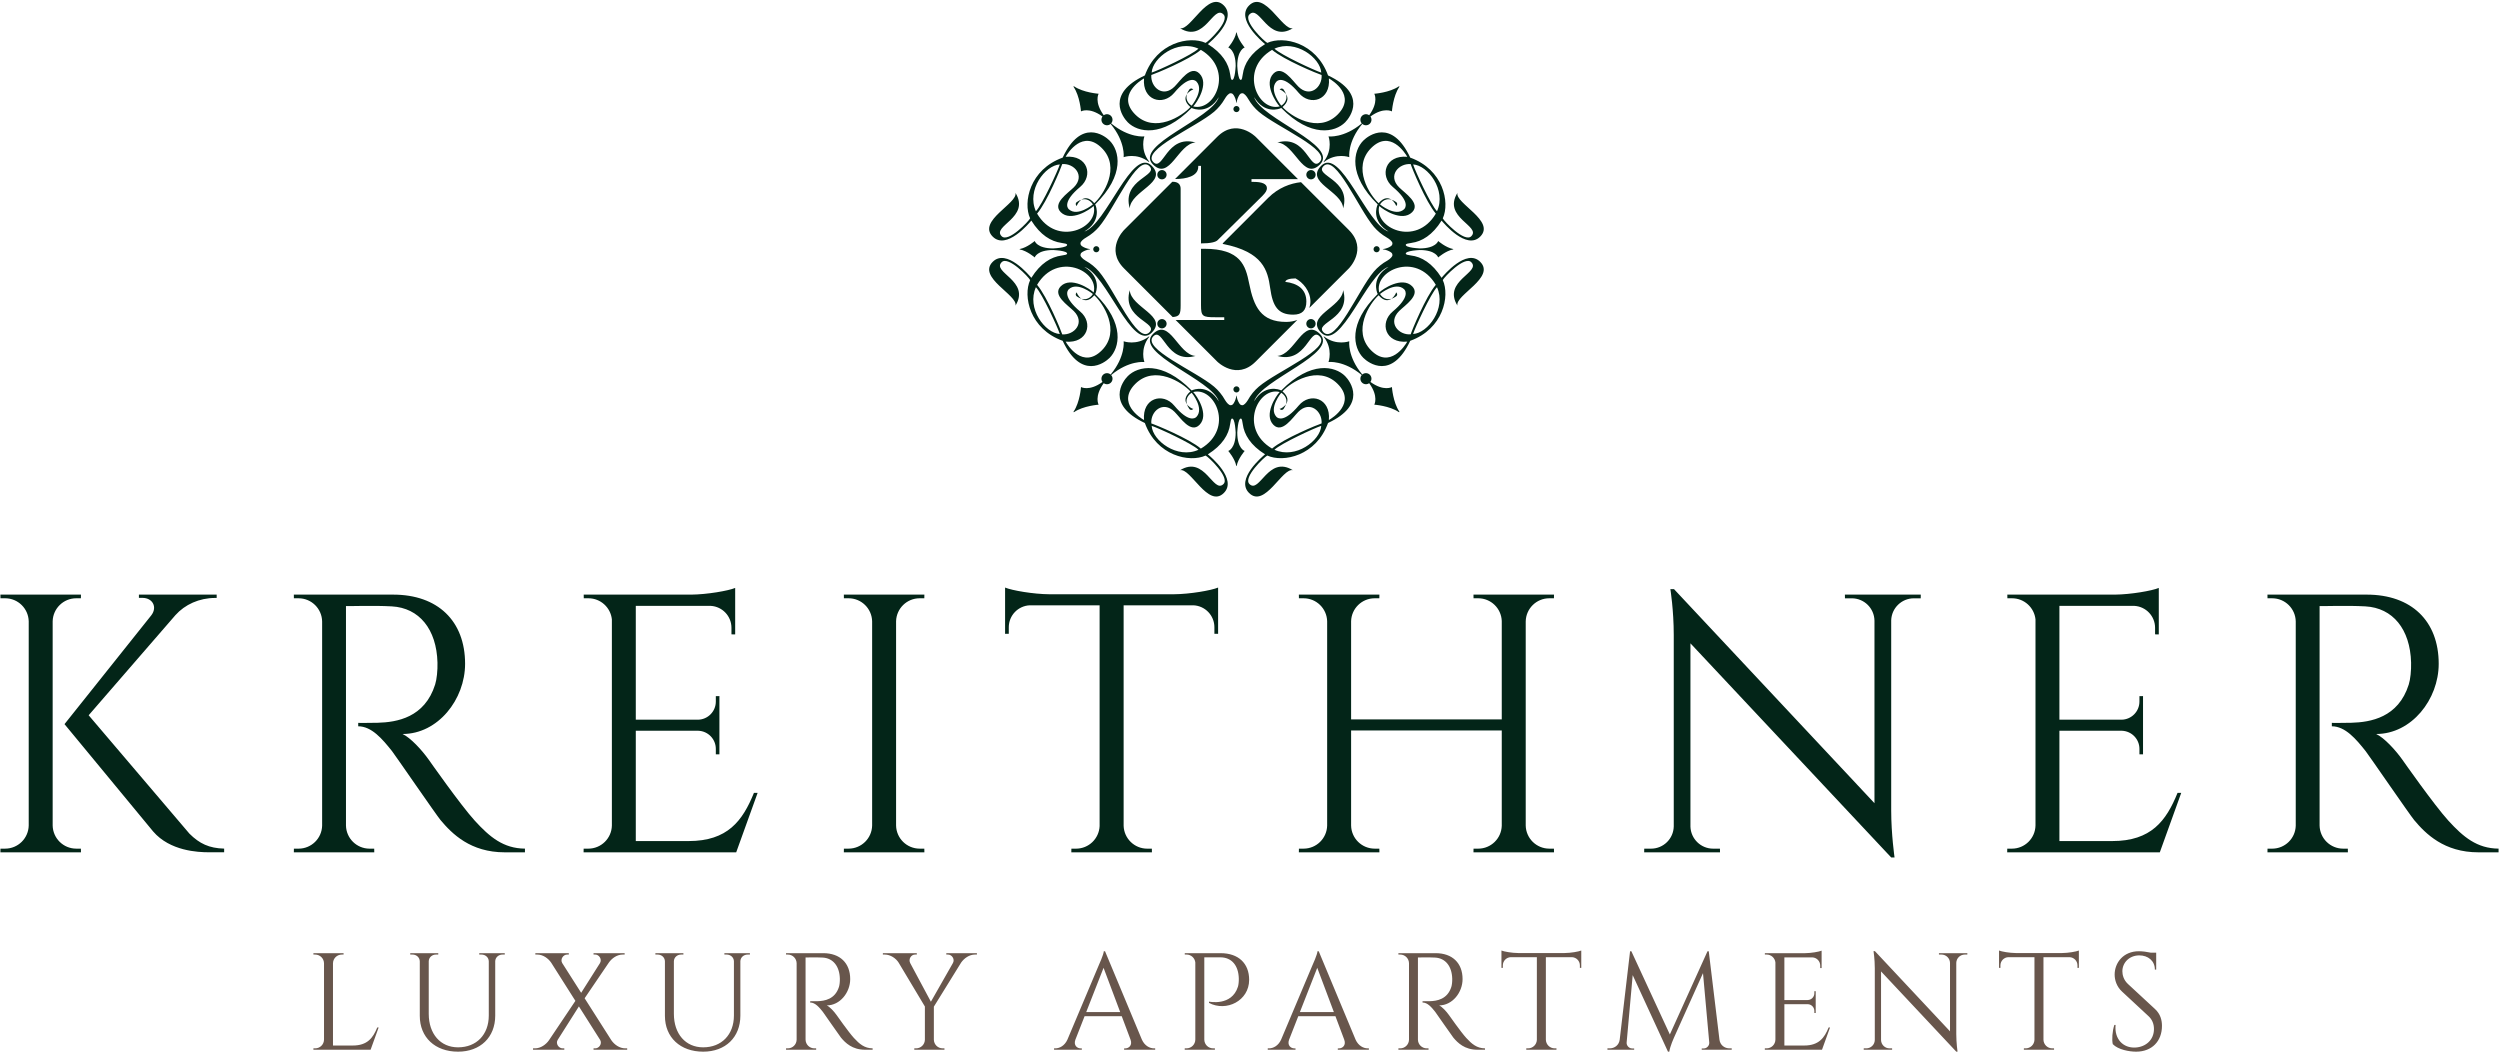
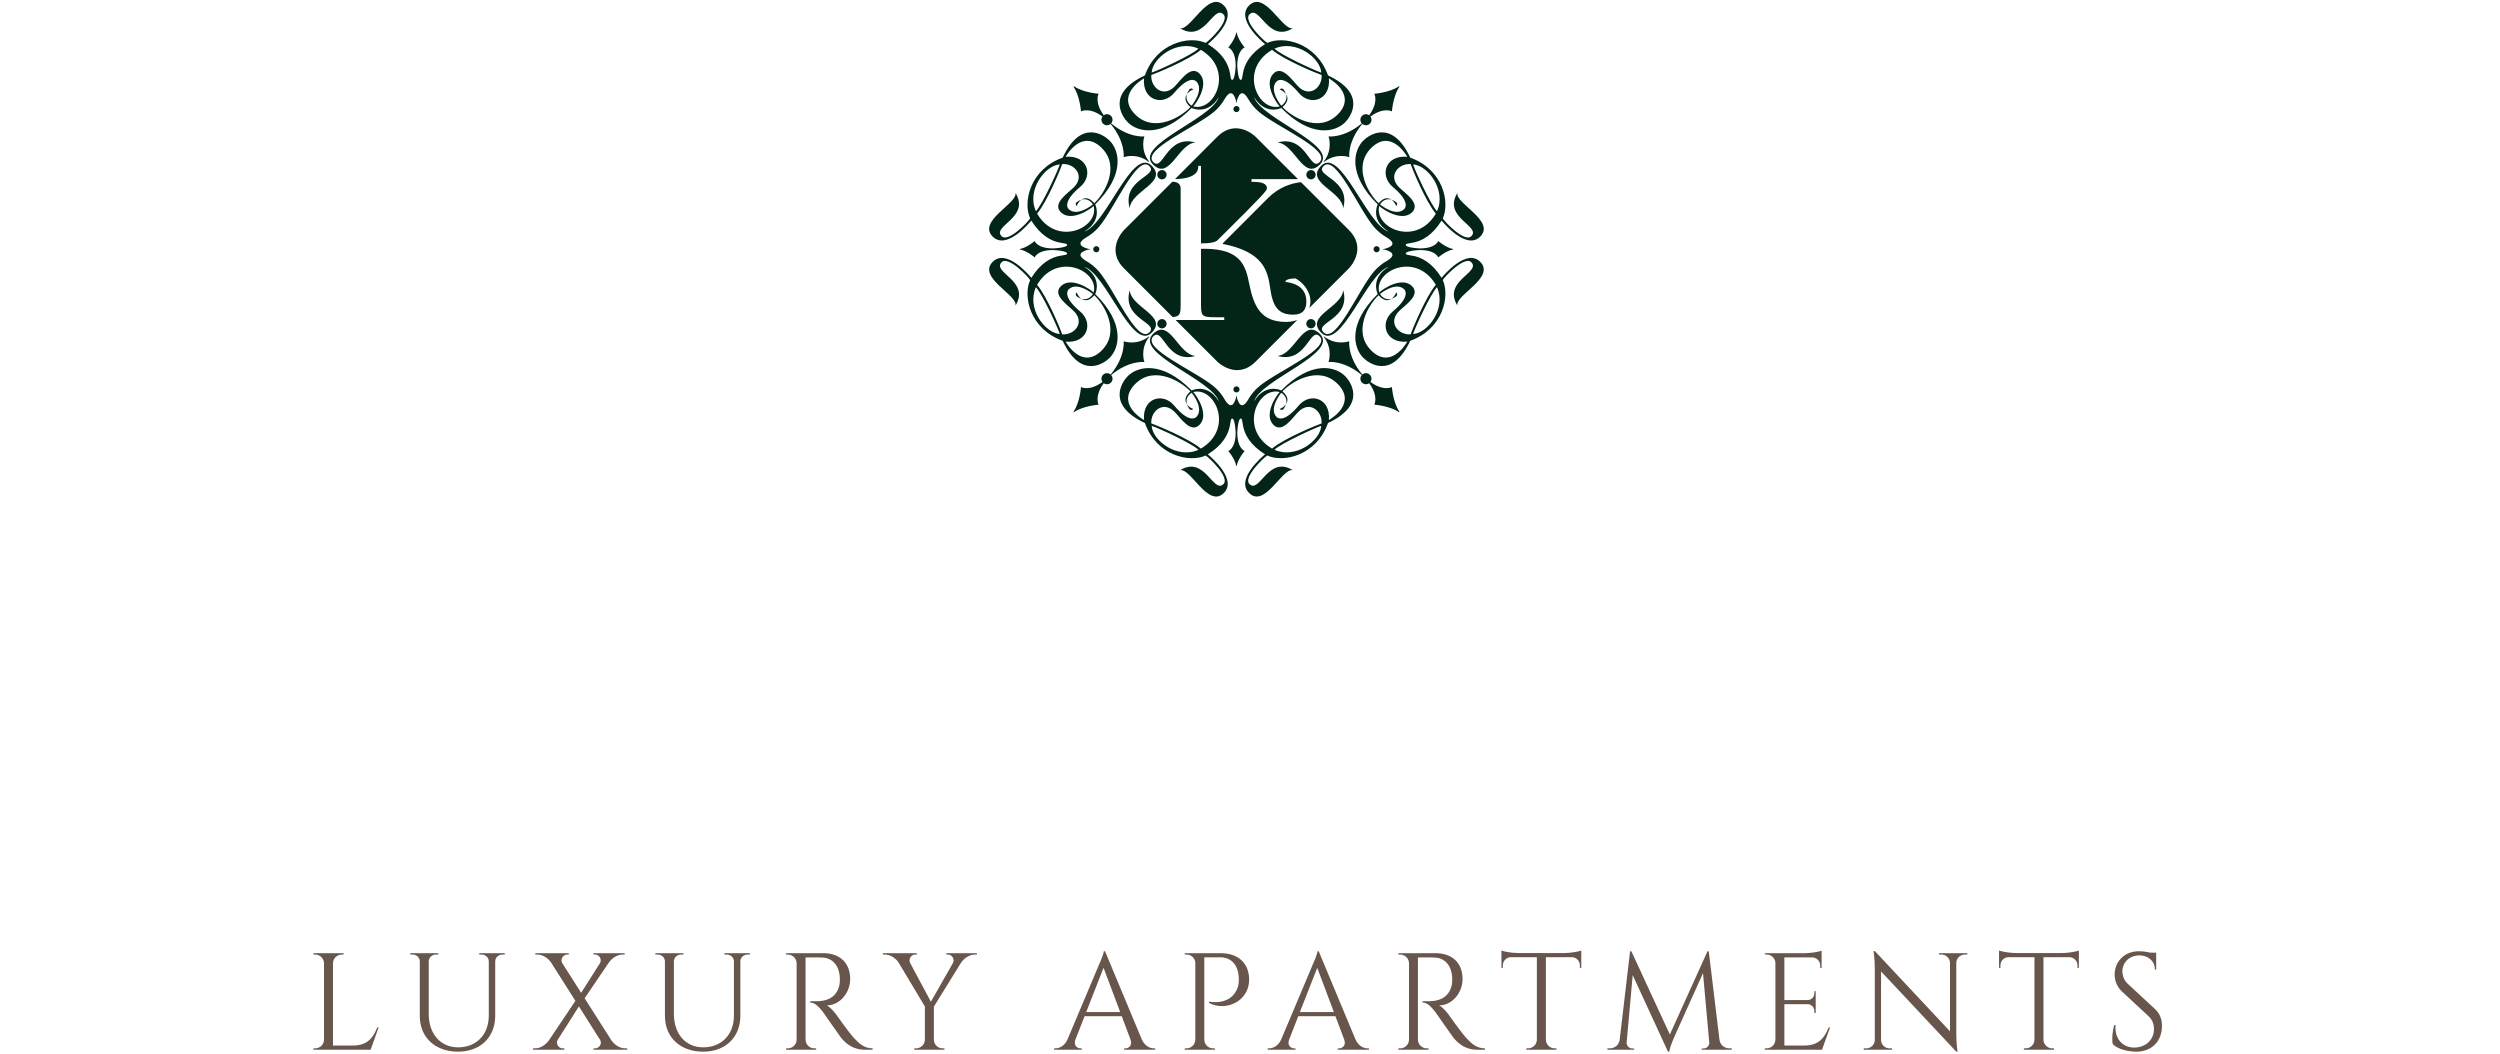
<svg xmlns="http://www.w3.org/2000/svg" width="766" height="323" viewBox="0 0 766 323" fill="none">
-   <path d="M413.284 70.474L398.631 55.82C395.388 56.151 391.66 57.536 388.58 60.619C388.58 60.619 374.792 74.425 374.743 74.471C374.492 74.701 374.743 74.754 374.743 74.754C387.055 77.189 388.434 82.883 389.183 88.279C389.955 93.846 391.563 96.409 396.23 96.409C398.97 96.409 400.267 95.119 400.267 92.387C400.267 88.563 397.516 86.792 393.835 86.368C393.835 85.731 395.083 85.305 396.956 85.305C399.196 86.51 401.518 89.2 401.518 92.387C401.518 93.095 401.379 93.742 401.178 94.352L413.284 82.246C413.284 82.246 419.171 76.359 413.284 70.474ZM397.699 54.888L384.734 41.923C384.734 41.923 378.848 36.036 372.962 41.923L360.035 54.851H360.147C363.423 54.851 367.142 53.998 367.142 51.097V50.813H367.988V57.04V74.58C371.03 74.58 372.519 74.141 373.072 73.59L386.762 60.06C387.816 59.003 388.187 58.347 388.187 57.661C388.187 56.316 386.648 55.732 384.179 55.732H383.459V54.888H397.699ZM359.19 55.695L344.412 70.474C344.412 70.474 338.526 76.359 344.412 82.246L359.31 97.143C361.451 96.972 361.747 96.273 361.747 93.52V57.819C361.747 56.474 360.907 55.695 359.347 55.695H359.19ZM360.212 98.047L372.962 110.795C372.962 110.795 378.848 116.682 384.734 110.795L397.5 98.029C396.502 98.409 395.366 98.636 394.088 98.636C386.379 98.636 384.17 94.031 382.742 86.863C381.644 81.355 380.151 76.227 368.982 76.227H367.988V93.52C367.988 96.919 368.468 97.201 372.31 97.201H375.111V98.047H360.212Z" fill="#032518" />
-   <path d="M16.136 190.335C16.247 186.437 19.436 183.311 23.36 183.311H24.787L24.804 182.183H0.128L0.147 183.311H1.574C5.506 183.311 8.699 186.449 8.798 190.357V252.932C8.723 256.86 5.519 260.024 1.571 260.024H0.144L0.127 261.152H24.806L24.788 260.024H23.362C19.414 260.024 16.21 256.86 16.136 252.932V190.335ZM27.166 219.156L53.743 188.487C56.655 185.224 61.055 183.22 65.895 183.209H66.388V182.192H42.562V183.188H43.651C46.75 183.188 48.286 186 46.368 188.517L19.763 221.876L46.912 254.747C52.094 260.792 60.735 261.127 63.91 261.137H68.679V260.016C64.094 259.899 61.11 258.497 58.023 255.411L27.166 219.156ZM90.03 182.192L90.047 183.313H91.474C95.422 183.313 98.626 186.477 98.7 190.407V252.989C98.6 256.893 95.408 260.028 91.479 260.028H90.051L90.034 261.156H114.676L114.658 260.028H113.231C109.283 260.028 106.079 256.864 106.006 252.935V185.705C107.47 185.759 114.298 185.479 120.048 185.793C128.447 186.253 133.764 192.788 134.042 202.989C134.11 205.461 133.822 208.164 133.324 209.744C130.123 219.903 121.57 221.297 115.718 221.456C112.323 221.548 109.758 221.493 109.758 221.493V222.536C113.879 222.536 117.168 226.444 120.118 230.148C120.983 231.237 133.695 249.732 134.976 251.263C138.523 255.497 144.159 261.152 154.656 261.152H160.844V260.02C154.216 259.967 150.042 256.447 145.504 251.491C141.138 246.721 131.414 232.835 131.414 232.835C129.227 229.748 125.759 226.015 123.34 224.897C134.188 224.897 142.503 214.311 142.503 203.389C142.503 190.247 134.124 182.191 120.456 182.191L90.03 182.192ZM232.138 242.931H231.01C227.527 251.52 222.938 257.701 210.986 257.701H194.807V223.904H213.988C216.956 224.021 219.327 226.461 219.327 229.459V231.12L220.428 231.135V213.283L219.327 213.297V214.959C219.327 217.995 216.892 220.459 213.871 220.515H194.807V185.641H217.804C221.328 185.856 224.12 188.777 224.12 192.356V194.365L225.259 194.383V185.325V183.443V180.14C223.168 181.021 216.674 182.145 211.812 182.192H178.848L178.867 183.312H180.294C184.027 183.312 187.095 186.143 187.48 189.773V252.933C187.406 256.863 184.202 260.027 180.254 260.027H178.827L178.81 261.155H225.571L232.138 242.931ZM283.212 260.024H281.786C277.838 260.024 274.634 256.86 274.56 252.932V190.333C274.671 186.437 277.86 183.311 281.784 183.311H283.211L283.23 182.183H258.554L258.571 183.311H259.998C263.931 183.311 267.124 186.449 267.222 190.357V252.932C267.147 256.86 263.944 260.024 259.996 260.024H258.57L258.551 261.152H283.231L283.212 260.024ZM321.543 182.08C316.667 182.053 310.071 180.917 307.958 180.028V194.209L309.092 194.192V192.183C309.092 188.564 311.947 185.62 315.524 185.464H336.919V253.119C336.751 256.963 333.586 260.029 329.699 260.029H328.272L328.254 261.157H352.948L352.931 260.029H351.503C347.586 260.029 344.402 256.913 344.28 253.027V185.464H365.662C369.239 185.62 372.092 188.564 372.092 192.183V194.192L373.228 194.209V180.028C371.115 180.917 364.519 182.053 359.643 182.08H321.543ZM476.151 261.152L476.132 260.024H474.706C470.758 260.024 467.554 256.86 467.48 252.932V190.403C467.552 186.475 470.756 183.311 474.704 183.311H476.131L476.15 182.185H451.474L451.491 183.311H452.918C456.819 183.311 459.992 186.399 460.139 190.263V220.425H413.979V190.335C414.09 186.439 417.279 183.312 421.203 183.312H422.63L422.648 182.187H397.972L397.99 183.312H399.418C403.35 183.312 406.543 186.451 406.64 190.359V252.933C406.567 256.861 403.363 260.025 399.415 260.025H397.988L397.97 261.153H422.65L422.631 260.025H421.204C417.256 260.025 414.052 256.861 413.979 252.933V223.809H460.139V253.02C460.022 256.909 456.836 260.027 452.918 260.027H451.49L451.472 261.155L476.151 261.152ZM565.278 182.191L565.295 183.319H567.376C571.182 183.319 574.268 186.368 574.339 190.155V246.097L512.911 180.503H511.799C511.799 180.503 512.838 186.893 512.838 194.595V253.197C512.764 256.983 509.678 260.029 505.874 260.029H503.792L503.775 261.157H527.011L526.994 260.029H524.911C521.136 260.029 518.068 257.027 517.951 253.28V197.116L579.468 262.733H580.492C580.492 262.733 579.464 255.611 579.464 248.343V190.063C579.583 186.319 582.651 183.32 586.424 183.32H588.507L588.524 182.192L565.278 182.191ZM668.332 242.931H667.204C663.723 251.52 659.132 257.701 647.18 257.701H631.003V223.904H650.183C653.151 224.021 655.522 226.461 655.522 229.459V231.12L656.624 231.135V213.283L655.522 213.297V214.959C655.522 217.995 653.087 220.459 650.066 220.515H631.003V185.641H653.999C657.523 185.856 660.315 188.777 660.315 192.356V194.365L661.454 194.383V185.325V183.443V180.14C659.363 181.021 652.868 182.145 648.007 182.192H615.043L615.062 183.312H616.488C620.222 183.312 623.29 186.143 623.675 189.773V252.933C623.6 256.863 620.396 260.027 616.448 260.027H615.022L615.004 261.155H661.767L668.332 242.931ZM694.746 182.192L694.764 183.313H696.191C700.139 183.313 703.343 186.477 703.416 190.407V252.989C703.318 256.893 700.126 260.028 696.195 260.028H694.768L694.751 261.156H719.392L719.375 260.028H717.948C714 260.028 710.796 256.864 710.723 252.935V185.705C712.187 185.759 719.015 185.479 724.766 185.793C733.163 186.253 738.48 192.788 738.758 202.989C738.826 205.461 738.538 208.164 738.04 209.744C734.839 219.903 726.286 221.297 720.435 221.456C717.039 221.548 714.475 221.493 714.475 221.493V222.536C718.595 222.536 721.886 226.444 724.834 230.148C725.7 231.237 738.412 249.732 739.694 251.263C743.24 255.497 748.876 261.152 759.374 261.152H765.562V260.02C758.934 259.967 754.759 256.447 750.22 251.491C745.855 246.721 736.13 232.835 736.13 232.835C733.944 229.748 730.476 226.015 728.056 224.897C738.904 224.897 747.219 214.311 747.219 203.389C747.219 190.247 738.842 182.191 725.172 182.191L694.746 182.192Z" fill="#032518" />
+   <path d="M413.284 70.474L398.631 55.82C395.388 56.151 391.66 57.536 388.58 60.619C388.58 60.619 374.792 74.425 374.743 74.471C374.492 74.701 374.743 74.754 374.743 74.754C387.055 77.189 388.434 82.883 389.183 88.279C389.955 93.846 391.563 96.409 396.23 96.409C398.97 96.409 400.267 95.119 400.267 92.387C400.267 88.563 397.516 86.792 393.835 86.368C393.835 85.731 395.083 85.305 396.956 85.305C399.196 86.51 401.518 89.2 401.518 92.387C401.518 93.095 401.379 93.742 401.178 94.352L413.284 82.246C413.284 82.246 419.171 76.359 413.284 70.474ZM397.699 54.888L384.734 41.923C384.734 41.923 378.848 36.036 372.962 41.923L360.035 54.851H360.147C363.423 54.851 367.142 53.998 367.142 51.097V50.813H367.988V57.04V74.58C371.03 74.58 372.519 74.141 373.072 73.59C387.816 59.003 388.187 58.347 388.187 57.661C388.187 56.316 386.648 55.732 384.179 55.732H383.459V54.888H397.699ZM359.19 55.695L344.412 70.474C344.412 70.474 338.526 76.359 344.412 82.246L359.31 97.143C361.451 96.972 361.747 96.273 361.747 93.52V57.819C361.747 56.474 360.907 55.695 359.347 55.695H359.19ZM360.212 98.047L372.962 110.795C372.962 110.795 378.848 116.682 384.734 110.795L397.5 98.029C396.502 98.409 395.366 98.636 394.088 98.636C386.379 98.636 384.17 94.031 382.742 86.863C381.644 81.355 380.151 76.227 368.982 76.227H367.988V93.52C367.988 96.919 368.468 97.201 372.31 97.201H375.111V98.047H360.212Z" fill="#032518" />
  <path d="M115.591 314.812C114.286 318.031 112.566 320.347 108.087 320.347H102.026V295.135C102.053 293.663 103.254 292.478 104.733 292.478H105.267L105.274 292.055H96.027L96.034 292.478H96.569C98.047 292.478 99.249 293.663 99.277 295.135V318.56C99.249 320.032 98.049 321.219 96.57 321.219H96.035L96.027 321.642H113.551L116.015 314.814L115.591 314.812ZM146.841 292.052V292.475H147.53C148.731 292.475 149.71 293.324 149.763 294.51V311.184C149.753 317.015 145.989 320.902 140.342 320.902C134.957 320.902 131.367 316.796 131.367 310.639V294.504C131.418 293.322 132.395 292.475 133.595 292.475H134.285V292.052H125.699V292.475H126.387C127.609 292.475 128.599 293.352 128.622 294.567V311.259C128.622 317.843 133.311 322.232 140.345 322.232C147.181 322.232 151.738 317.814 151.738 311.186V294.471C151.813 293.306 152.782 292.475 153.97 292.475H154.659V292.052H146.841ZM191.594 321.218C189.823 321.218 188.242 320.064 187.341 318.763L179.13 305.866L186.537 294.959C187.437 293.655 189.022 292.475 190.798 292.475H191.39V292.052H181.859V292.475H182.391C183.543 292.475 184.538 293.899 183.831 295.099L178.069 304.199L172.245 295.051C171.591 293.86 172.613 292.474 173.751 292.474H174.283V292.052H164.029V292.474H164.621C166.395 292.474 167.982 293.655 168.881 294.96L176.301 306.666L168.207 318.727C167.307 320.031 165.679 321.218 163.903 321.218H163.318V321.635H172.905V321.218H172.373C171.229 321.218 170.159 319.808 170.877 318.615L177.377 308.363L183.891 318.642C184.567 319.835 183.541 321.218 182.395 321.218H181.863V321.64H192.17V321.218H191.594ZM221.951 292.052V292.475H222.641C223.842 292.475 224.821 293.324 224.874 294.51V311.184C224.863 317.015 221.099 320.902 215.453 320.902C210.067 320.902 206.478 316.796 206.478 310.639V294.504C206.529 293.322 207.506 292.475 208.706 292.475H209.395V292.052H200.81V292.475H201.498C202.719 292.475 203.71 293.352 203.733 294.567V311.259C203.733 317.843 208.422 322.232 215.455 322.232C222.291 322.232 226.849 317.814 226.849 311.186V294.471C226.922 293.306 227.893 292.475 229.081 292.475H229.77V292.052H221.951ZM240.838 292.052L240.845 292.472H241.379C242.859 292.472 244.059 293.658 244.087 295.13V318.582C244.05 320.044 242.854 321.219 241.382 321.219H240.847L240.841 321.642H250.074L250.067 321.219H249.533C248.053 321.219 246.853 320.034 246.826 318.562V293.368C247.374 293.388 249.933 293.283 252.087 293.402C255.234 293.574 257.227 296.023 257.331 299.846C257.357 300.772 257.249 301.784 257.062 302.376C255.862 306.183 252.657 306.706 250.465 306.766C249.193 306.8 248.231 306.779 248.231 306.779V307.17C249.775 307.17 251.009 308.634 252.113 310.023C252.438 310.43 257.201 317.36 257.681 317.934C259.01 319.522 261.122 321.64 265.055 321.64H267.375V321.216C264.891 321.196 263.327 319.876 261.626 318.019C259.99 316.232 256.346 311.03 256.346 311.03C255.527 309.872 254.227 308.474 253.321 308.055C257.386 308.055 260.502 304.087 260.502 299.995C260.502 295.07 257.362 292.051 252.241 292.051L240.838 292.052ZM289.949 292.051V292.475H290.482C291.621 292.475 292.643 293.864 291.986 295.055L291.963 295.094L285.227 306.927L278.893 295.098C278.271 293.898 279.137 292.474 280.374 292.474H280.906V292.052H270.511V292.474H271.087C272.855 292.474 274.519 293.644 275.338 294.943L283.386 308.398V318.586C283.345 320.046 282.15 321.219 280.678 321.219H280.143L280.137 321.642H289.383L289.377 321.219H288.842C287.362 321.219 286.162 320.032 286.135 318.56V308.44L294.493 294.93C295.395 293.636 296.971 292.475 298.733 292.475H299.325V292.052L289.949 292.051ZM338.581 291.46H338.199C338.199 292.39 336.635 295.814 336.635 295.814L327.049 318.559C326.194 320.439 324.631 321.218 323.346 321.218H322.966V321.64H331.474V321.222H331.102C330.017 321.222 328.89 320.27 329.486 318.594L332.318 311.37H343.703L346.406 318.568C347.023 320.26 345.891 321.222 344.801 321.222H344.429V321.64H353.947V321.218H353.594C352.299 321.218 350.735 320.438 349.881 318.556L338.581 291.46ZM332.815 310.1L338.131 296.535L343.226 310.1H332.815ZM363.009 292.052L363.015 292.472H363.551C364.955 292.472 366.107 293.54 366.245 294.908V318.562C366.215 320.034 365.015 321.219 363.535 321.219H363.001L362.994 321.642H372.247L372.241 321.219H371.706C370.226 321.219 369.026 320.034 368.998 318.562V293.322H373.871C377.466 293.322 379.465 295.91 379.57 299.791C379.595 300.726 379.487 301.746 379.299 302.342C377.391 308.395 370.438 306.895 370.438 306.895L370.443 307.295C375.746 310.09 382.739 306.659 382.739 300.216C382.739 295.155 379.427 292.054 374.023 292.054L363.009 292.052ZM404.055 291.46H403.674C403.674 292.39 402.109 295.814 402.109 295.814L392.523 318.559C391.669 320.439 390.106 321.218 388.821 321.218H388.439V321.64H396.947V321.222H396.577C395.49 321.222 394.363 320.27 394.961 318.594L397.791 311.37H409.177L411.881 318.568C412.498 320.26 411.366 321.222 410.274 321.222H409.903V321.64H419.421V321.218H419.067C417.773 321.218 416.209 320.438 415.354 318.556L404.055 291.46ZM398.289 310.1L403.606 296.535L408.701 310.1H398.289ZM428.469 292.052L428.475 292.472H429.01C430.49 292.472 431.69 293.658 431.718 295.13V318.582C431.681 320.044 430.485 321.219 429.011 321.219H428.477L428.47 321.642H437.705L437.698 321.219H437.163C435.683 321.219 434.483 320.034 434.455 318.562V293.368C435.005 293.388 437.562 293.283 439.718 293.402C442.865 293.574 444.857 296.023 444.961 299.846C444.986 300.772 444.878 301.784 444.693 302.376C443.493 306.183 440.287 306.706 438.095 306.766C436.822 306.8 435.861 306.779 435.861 306.779V307.17C437.406 307.17 438.638 308.634 439.743 310.023C440.067 310.43 444.831 317.36 445.311 317.934C446.641 319.522 448.753 321.64 452.686 321.64H455.005V321.216C452.521 321.196 450.957 319.876 449.257 318.019C447.621 316.232 443.977 311.03 443.977 311.03C443.157 309.872 441.858 308.474 440.951 308.055C445.015 308.055 448.131 304.087 448.131 299.995C448.131 295.07 444.993 292.051 439.87 292.051L428.469 292.052ZM465.134 292.01C463.307 292 460.835 291.575 460.043 291.242V296.555L460.469 296.548V295.795C460.469 294.44 461.538 293.336 462.879 293.278H470.895V318.63C470.833 320.071 469.646 321.219 468.19 321.219H467.655L467.649 321.642H476.902L476.895 321.219H476.361C474.893 321.219 473.699 320.052 473.654 318.595V293.278H481.666C483.007 293.336 484.077 294.44 484.077 295.795V296.548L484.502 296.555V291.242C483.71 291.575 481.238 292 479.411 292.01H465.134ZM523.562 291.474H523.175L511.643 316.966L499.847 291.46H499.455L496.275 318.57C496.058 320.24 494.706 321.218 493.195 321.218H492.522V321.64H500.709V321.242H500.05C499.139 321.239 498.321 320.347 498.402 319.436L500.258 298.78L511.067 322.232H511.466C511.738 320.483 512.915 317.916 512.915 317.916L521.799 298.167L523.715 319.436C523.797 320.347 522.978 321.239 522.067 321.24H521.409V321.64H530.597V321.218H529.925C528.413 321.218 527.061 320.24 526.843 318.57L523.562 291.474ZM560.721 314.812H560.298C558.993 318.031 557.273 320.347 552.794 320.347H546.733V307.683H553.919C555.031 307.727 555.921 308.64 555.921 309.764V310.387L556.333 310.392V303.703L555.921 303.708V304.331C555.921 305.468 555.007 306.391 553.875 306.412H546.733V293.344H555.35C556.67 293.426 557.717 294.52 557.717 295.86V296.614L558.143 296.62V293.226V292.52V291.283C557.359 291.614 554.926 292.035 553.105 292.052H540.751L540.758 292.472H541.294C542.693 292.472 543.842 293.532 543.986 294.894V318.56C543.958 320.032 542.758 321.219 541.278 321.219H540.743L540.737 321.642H558.261L560.721 314.812ZM594.087 292.051L594.094 292.474H594.873C596.299 292.474 597.455 293.618 597.482 295.036V315.999L574.463 291.419H574.047C574.047 291.419 574.437 293.814 574.437 296.7V318.659C574.409 320.078 573.253 321.219 571.827 321.219H571.047L571.041 321.642H579.747L579.741 321.219H578.961C577.546 321.219 576.397 320.094 576.353 318.691V297.644L599.405 322.232H599.789C599.789 322.232 599.403 319.564 599.403 316.84V295.002C599.447 293.599 600.597 292.475 602.011 292.475H602.791L602.798 292.052L594.087 292.051ZM617.597 292.01C615.77 292 613.298 291.575 612.506 291.242V296.555L612.931 296.548V295.795C612.931 294.44 614.001 293.336 615.342 293.278H623.358V318.63C623.295 320.071 622.11 321.219 620.654 321.219H620.119L620.111 321.642H629.366L629.359 321.219H628.823C627.355 321.219 626.163 320.052 626.118 318.595V293.278H634.129C635.47 293.336 636.539 294.44 636.539 295.795V296.548L636.965 296.555V291.242C636.173 291.575 633.701 292 631.874 292.01H617.597ZM651.997 301.486C650.665 300.252 650.294 298.691 650.294 297.59C650.294 295.014 652.379 292.728 655.493 292.728C658.127 292.728 660.259 294.376 660.249 297.08H660.657V292.396V291.894H658.981C657.859 291.65 656.466 291.46 655.357 291.46C650.538 291.46 647.927 295.042 647.927 298.604C647.927 300.24 648.509 302.282 650.218 303.842L658.315 311.362C659.371 312.342 659.974 313.648 659.974 315.3C659.974 318.679 657.395 320.794 654.31 320.964C650.547 321.174 647.79 318.387 648.215 314.031H647.843C647.199 315.926 647.039 318.619 647.355 319.923C649.015 321.642 652.439 322.232 654.511 322.232C659.371 322.232 662.426 319.004 662.426 314.328C662.426 312.622 661.993 310.736 660.302 309.176L651.997 301.486Z" fill="#68564C" />
  <path d="M420.852 76.363C420.852 76.881 421.274 77.304 421.794 77.304C422.314 77.304 422.735 76.881 422.735 76.363C422.735 75.843 422.314 75.421 421.794 75.421C421.274 75.421 420.852 75.843 420.852 76.363ZM446.566 59.081C441.878 66.673 453.924 69.26 450.795 72.389C448.764 74.42 442.434 67.732 442.072 66.908C444.314 61.991 442.186 51.929 432.102 48.299C426.44 36.232 419.338 41.459 417.726 43.071C414.679 46.117 412.898 53.527 422.135 62.635C421.767 63.283 420.183 67.773 425.466 70.953C418.82 68.944 410.746 44.86 404.831 50.773C399.683 55.923 411.218 58.484 411.552 63.827C414.066 54.919 402.532 53.897 405.535 50.895C409.27 47.16 416.202 63.904 420.971 69.517C422.003 70.731 423.34 71.868 424.87 72.749L424.863 72.751C425.775 73.257 426.642 74.009 426.642 74.549C426.642 75.141 426.33 75.291 426.04 75.512C425.435 75.891 424.676 76.203 423.743 76.319C423.743 76.319 423.692 76.325 423.686 76.363C423.692 76.399 423.743 76.405 423.743 76.405C424.676 76.521 425.435 76.833 426.04 77.212C426.33 77.433 426.642 77.583 426.642 78.175C426.642 78.657 425.955 79.309 425.159 79.804C423.507 80.708 422.063 81.912 420.966 83.203C416.196 88.816 409.266 105.56 405.53 101.825C402.527 98.823 414.062 97.801 411.547 88.893C411.214 94.236 399.678 96.797 404.827 101.947C410.74 107.86 418.816 83.776 425.46 81.767C420.178 84.947 421.763 89.437 422.13 90.085C412.892 99.193 414.674 106.603 417.722 109.649C419.334 111.261 426.435 116.488 432.096 104.421C442.18 100.789 444.31 90.729 442.068 85.812C442.428 84.988 448.759 78.3 450.79 80.331C453.92 83.46 441.872 86.047 446.56 93.639C445.743 90.443 458.332 85.021 453.53 80.219C449.324 76.013 442.4 84.295 441.694 85.125C438.879 80.611 435.538 78.651 432.287 78.273C431.434 78.129 430.732 78.06 430.727 77.684C430.724 77.48 431.035 77.281 431.183 77.221C432.186 76.827 433.447 76.711 434.996 76.608C439.974 76.608 440.66 78.876 440.66 78.876C440.66 78.876 442.998 76.851 445.21 76.432C445.21 76.432 445.295 76.415 445.302 76.363C445.295 76.309 445.21 76.292 445.21 76.292C442.998 75.873 440.66 73.848 440.66 73.848C440.66 73.848 439.974 76.116 434.996 76.116C433.447 76.013 432.186 75.897 431.183 75.503C431.035 75.443 430.724 75.244 430.727 75.04C430.734 74.635 431.544 74.595 432.483 74.425L432.476 74.423C435.668 73.993 438.938 72.024 441.699 67.595C442.404 68.425 449.33 76.707 453.535 72.501C458.338 67.699 445.748 62.277 446.566 59.081ZM432.968 102.339C433.542 100.471 438.363 89.985 440.296 87.996C443.232 94.483 437.484 102.072 432.968 102.339ZM422.416 90.471C424.02 92.341 425.387 92.191 426.338 91.536C424.116 92.204 422.939 90.267 422.838 90.076C422.838 90.076 427.568 86.163 430.204 88.603C430.718 89.077 431.976 91.059 426.751 95.433C422.586 98.92 424.455 105.28 431.187 104.676C430.564 105.8 425.903 113.149 420.111 107.356C414.148 101.393 419.731 92.857 422.416 90.471ZM439.935 87.267C436.879 90.824 432.554 101.337 432.227 102.448C428.504 102.711 425.123 98.876 428.675 95.323C430.475 93.524 435.371 90.397 432.679 87.705C429.588 84.615 423.712 88.504 422.603 89.613C420.871 82.964 433.796 76.919 439.935 87.267ZM431.191 48.044C424.459 47.44 422.591 53.8 426.756 57.287C431.98 61.661 430.722 63.643 430.208 64.117C427.572 66.557 422.843 62.644 422.843 62.644C422.944 62.453 424.12 60.516 426.342 61.184C425.392 60.529 424.024 60.379 422.42 62.249C419.736 59.863 414.154 51.327 420.116 45.364C425.908 39.571 430.568 46.92 431.191 48.044ZM432.232 50.272C432.559 51.383 436.883 61.896 439.94 65.453C433.802 75.801 420.875 69.756 422.608 63.107C423.716 64.216 429.594 68.105 432.683 65.015C435.376 62.323 430.479 59.196 428.68 57.397C425.127 53.844 428.51 50.009 432.232 50.272ZM440.302 64.724C438.368 62.735 433.547 52.248 432.972 50.381C437.488 50.648 443.236 58.237 440.302 64.724ZM427.792 61.927C427.267 61.552 426.784 61.317 426.342 61.184C427.307 61.849 427.842 63.035 427.755 63.149C428.395 62.557 427.971 62.055 427.792 61.927ZM426.338 91.536C426.78 91.403 427.263 91.168 427.788 90.793C427.967 90.665 428.39 90.163 427.75 89.571C427.836 89.685 427.302 90.871 426.338 91.536ZM428.742 26.636C428.742 26.636 428.823 26.516 428.76 26.453C428.699 26.392 428.579 26.472 428.579 26.472C425.762 28.395 421.087 28.728 421.087 28.728C421.087 28.728 422.502 31.229 419.518 35.316C418.854 34.835 417.922 34.892 417.323 35.491C416.687 36.127 416.663 37.14 417.248 37.808C411.74 42.395 407.062 41.799 407.062 41.799C407.062 41.799 408.51 45.783 405.608 49.5C405.608 49.5 405.547 49.572 405.595 49.62C405.643 49.668 405.715 49.607 405.715 49.607C409.432 46.705 413.416 48.153 413.416 48.153C413.416 48.153 412.82 43.475 417.407 37.967C418.074 38.552 419.088 38.528 419.724 37.891C420.323 37.293 420.379 36.361 419.899 35.697C423.986 32.713 426.486 34.128 426.486 34.128C426.486 34.128 426.82 29.453 428.742 26.636ZM412.144 37.488C413.756 35.876 418.982 28.775 406.916 23.113C403.284 13.029 393.224 10.9 388.307 13.143C387.483 12.781 380.794 6.451 382.826 4.42C385.955 1.291 388.54 13.337 396.134 8.649C392.938 9.467 387.515 -3.123 382.714 1.68C378.508 5.885 386.79 12.809 387.62 13.516C383.194 16.276 381.224 19.541 380.792 22.732L380.791 22.727C380.622 23.667 380.58 24.477 380.176 24.483C379.972 24.487 379.774 24.175 379.712 24.027C379.318 23.024 379.203 21.764 379.1 20.215C379.1 15.236 381.368 14.549 381.368 14.549C381.368 14.549 379.343 12.212 378.924 10C378.924 10 378.907 9.916 378.854 9.909C378.802 9.916 378.783 10 378.783 10C378.366 12.212 376.34 14.549 376.34 14.549C376.34 14.549 378.608 15.236 378.608 20.215C378.504 21.764 378.39 23.024 377.995 24.027C377.934 24.175 377.736 24.487 377.531 24.483C377.127 24.477 377.078 23.667 376.908 22.728C376.476 19.537 374.508 16.272 370.082 13.513C370.912 12.807 379.194 5.883 374.988 1.677C370.186 -3.125 364.764 9.464 361.568 8.647C369.16 13.335 371.747 1.287 374.876 4.417C376.907 6.448 370.219 12.779 369.395 13.139C364.478 10.897 354.416 13.027 350.786 23.111C338.719 28.772 343.946 35.873 345.558 37.485C348.604 40.533 356.014 42.313 365.12 33.077C365.77 33.444 370.26 35.029 373.44 29.747C371.431 36.391 347.347 44.467 353.26 50.38C358.41 55.529 360.971 43.993 366.314 43.66C357.406 41.145 356.384 52.68 353.382 49.677C349.647 45.941 366.391 39.011 372.004 34.241C373.219 33.208 374.356 31.869 375.239 30.337V30.341C375.747 29.429 376.5 28.568 377.042 28.568C377.634 28.568 377.783 28.881 378.004 29.171C378.383 29.776 378.695 30.533 378.81 31.467C378.81 31.467 378.818 31.517 378.854 31.525C378.891 31.517 378.898 31.467 378.898 31.467C379.012 30.533 379.326 29.776 379.704 29.171C379.926 28.881 380.075 28.568 380.667 28.568C381.207 28.568 381.959 29.435 382.466 30.348V30.347C383.348 31.875 384.484 33.212 385.698 34.244C391.311 39.013 408.055 45.945 404.32 49.68C401.318 52.683 400.296 41.148 391.388 43.663C396.731 43.996 399.292 55.532 404.442 50.384C410.355 44.469 386.271 36.393 384.262 29.749C387.442 35.032 391.931 33.447 392.58 33.08C401.688 42.317 409.096 40.536 412.144 37.488ZM359.774 28.456C364.148 23.231 366.13 24.489 366.604 25.003C369.044 27.639 365.131 32.369 365.131 32.369C364.94 32.268 363.003 31.091 363.671 28.869C363.016 29.82 362.866 31.187 364.736 32.791C362.35 35.476 353.814 41.059 347.85 35.096C342.058 29.304 349.407 24.643 350.531 24.02C349.927 30.752 356.287 32.621 359.774 28.456ZM367.211 14.911C365.222 16.844 354.735 21.665 352.868 22.239C353.135 17.723 360.724 11.975 367.211 14.911ZM365.594 32.604C366.703 31.495 370.592 25.619 367.502 22.528C364.81 19.836 361.683 24.732 359.884 26.532C356.331 30.084 352.496 26.703 352.759 22.98C353.87 22.653 364.382 18.328 367.94 15.272C378.288 21.411 372.243 34.336 365.594 32.604ZM404.832 22.243C402.966 21.668 392.48 16.847 390.491 14.913C396.978 11.977 404.567 17.725 404.832 22.243ZM397.818 26.535C396.019 24.735 392.892 19.839 390.199 22.531C387.11 25.621 390.999 31.497 392.107 32.607C385.459 34.339 379.414 21.413 389.762 15.275C393.319 18.331 403.832 22.656 404.943 22.983C405.206 26.705 401.371 30.087 397.818 26.535ZM409.851 35.099C403.888 41.061 395.352 35.479 392.966 32.793C394.836 31.189 394.686 29.823 394.03 28.872C394.699 31.093 392.762 32.271 392.571 32.372C392.571 32.372 388.658 27.643 391.098 25.005C391.572 24.492 393.554 23.233 397.928 28.459C401.415 32.624 407.775 30.755 407.171 24.023C408.295 24.647 415.644 29.307 409.851 35.099ZM394.03 28.872C393.896 28.431 393.663 27.947 393.288 27.421C393.16 27.243 392.658 26.82 392.064 27.46C392.18 27.373 393.366 27.908 394.03 28.872ZM364.414 27.419C364.039 27.944 363.804 28.427 363.671 28.869C364.336 27.905 365.522 27.371 365.636 27.457C365.044 26.817 364.542 27.24 364.414 27.419ZM340.454 37.804C341.039 37.137 341.014 36.123 340.378 35.487C339.78 34.889 338.848 34.832 338.184 35.313C335.2 31.227 336.615 28.725 336.615 28.725C336.615 28.725 331.94 28.392 329.123 26.469C329.123 26.469 329.003 26.389 328.94 26.451C328.879 26.513 328.959 26.633 328.959 26.633C330.882 29.451 331.215 34.125 331.215 34.125C331.215 34.125 333.716 32.711 337.803 35.695C337.322 36.359 337.379 37.291 337.976 37.888C338.614 38.524 339.627 38.548 340.295 37.964C344.88 43.472 344.286 48.151 344.286 48.151C344.286 48.151 348.27 46.703 351.987 49.603C351.987 49.603 352.059 49.665 352.107 49.617C352.155 49.569 352.094 49.497 352.094 49.497C349.192 45.78 350.64 41.795 350.64 41.795C350.64 41.795 345.962 42.391 340.454 37.804ZM336.844 76.363C336.844 75.843 336.423 75.421 335.903 75.421C335.383 75.421 334.962 75.843 334.962 76.363C334.962 76.881 335.383 77.304 335.903 77.304C336.423 77.304 336.844 76.881 336.844 76.363ZM325.6 48.296C315.516 51.927 313.387 61.988 315.628 66.904C315.268 67.729 308.938 74.417 306.907 72.387C303.778 69.257 315.824 66.671 311.136 59.079C311.954 62.275 299.364 67.696 304.167 72.499C308.372 76.704 315.296 68.423 316.003 67.591C318.764 72.023 322.035 73.991 325.228 74.42L325.214 74.425C326.152 74.595 326.963 74.635 326.97 75.04C326.972 75.244 326.662 75.443 326.514 75.503C325.511 75.897 324.25 76.013 322.7 76.116C317.723 76.116 317.036 73.848 317.036 73.848C317.036 73.848 314.699 75.873 312.487 76.292C312.487 76.292 312.402 76.309 312.395 76.363C312.402 76.415 312.487 76.432 312.487 76.432C314.699 76.851 317.036 78.876 317.036 78.876C317.036 78.876 317.723 76.608 322.7 76.608C324.25 76.711 325.511 76.827 326.514 77.221C326.662 77.281 326.972 77.48 326.97 77.684C326.964 78.079 326.195 78.136 325.288 78.295C322.076 78.708 318.784 80.673 316.006 85.131C315.3 84.3 308.375 76.019 304.17 80.223C299.367 85.025 311.956 90.447 311.139 93.644C315.827 86.051 303.78 83.465 306.91 80.335C308.94 78.304 315.271 84.993 315.632 85.817C313.391 90.733 315.519 100.795 325.603 104.425C331.264 116.492 338.367 111.267 339.978 109.655C343.026 106.607 344.807 99.197 335.57 90.091C335.938 89.441 337.522 84.952 332.239 81.772C338.884 83.781 346.959 107.865 352.874 101.951C358.022 96.803 346.487 94.241 346.152 88.899C343.639 97.807 355.172 98.827 352.17 101.829C348.435 105.565 341.503 88.821 336.734 83.208C335.646 81.927 334.216 80.732 332.582 79.832C331.767 79.333 331.055 78.665 331.055 78.175C331.055 77.583 331.367 77.433 331.656 77.212C332.262 76.833 333.02 76.521 333.954 76.405C333.954 76.405 334.004 76.399 334.011 76.363C334.004 76.325 333.954 76.319 333.954 76.319C333.02 76.203 332.262 75.891 331.656 75.512C331.367 75.291 331.055 75.141 331.055 74.549C331.055 74.009 331.922 73.257 332.834 72.751L332.827 72.749C334.359 71.867 335.698 70.729 336.731 69.515C341.5 63.901 348.432 47.157 352.167 50.892C355.17 53.895 343.635 54.916 346.15 63.824C346.483 58.48 358.019 55.919 352.871 50.771C346.956 44.857 338.88 68.941 332.236 70.951C337.519 67.771 335.934 63.28 335.567 62.631C344.804 53.524 343.023 46.115 339.975 43.068C338.363 41.456 331.262 36.229 325.6 48.296ZM326.514 104.68C333.246 105.284 335.114 98.925 330.948 95.437C325.724 91.064 326.983 89.083 327.496 88.608C330.132 86.167 334.862 90.081 334.862 90.081C334.76 90.272 333.584 92.209 331.362 91.54C332.312 92.195 333.679 92.347 335.284 90.476C337.968 92.863 343.551 101.399 337.588 107.361C331.796 113.153 327.136 105.804 326.514 104.68ZM317.403 88.001C319.336 89.991 324.158 100.476 324.732 102.343C320.215 102.077 314.468 94.487 317.403 88.001ZM335.096 89.617C333.988 88.509 328.111 84.62 325.022 87.709C322.328 90.403 327.226 93.528 329.024 95.328C332.576 98.88 329.195 102.716 325.472 102.453C325.146 101.343 320.82 90.829 317.764 87.272C323.903 76.924 336.83 82.969 335.096 89.617ZM324.73 50.379C324.155 52.245 319.334 62.732 317.4 64.721C314.464 58.235 320.212 50.645 324.73 50.379ZM329.022 57.395C327.222 59.193 322.326 62.32 325.018 65.012C328.108 68.101 333.984 64.213 335.094 63.104C336.826 69.753 323.9 75.797 317.762 65.451C320.818 61.892 325.143 51.38 325.47 50.269C329.192 50.005 332.574 53.841 329.022 57.395ZM337.586 45.36C343.548 51.323 337.966 59.86 335.28 62.247C333.676 60.376 332.31 60.527 331.359 61.181C333.58 60.513 334.758 62.451 334.859 62.641C334.859 62.641 330.13 66.555 327.492 64.115C326.979 63.64 325.72 61.659 330.946 57.284C335.111 53.797 333.242 47.437 326.51 48.041C327.134 46.917 331.794 39.568 337.586 45.36ZM331.359 61.181C330.916 61.315 330.434 61.549 329.908 61.924C329.73 62.051 329.307 62.555 329.947 63.147C329.86 63.032 330.395 61.847 331.359 61.181ZM329.912 90.799C330.436 91.173 330.92 91.407 331.362 91.54C330.398 90.875 329.863 89.691 329.95 89.575C329.31 90.167 329.734 90.671 329.912 90.799ZM328.963 126.089C328.963 126.089 328.882 126.209 328.943 126.271C329.006 126.333 329.126 126.252 329.126 126.252C331.943 124.331 336.618 123.996 336.618 123.996C336.618 123.996 335.203 121.496 338.187 117.409C338.851 117.889 339.783 117.833 340.382 117.235C341.018 116.599 341.042 115.584 340.456 114.917C345.964 110.331 350.643 110.927 350.643 110.927C350.643 110.927 349.195 106.943 352.096 103.225C352.096 103.225 352.158 103.152 352.11 103.105C352.062 103.057 351.99 103.119 351.99 103.119C348.272 106.019 344.288 104.572 344.288 104.572C344.288 104.572 344.884 109.251 340.298 114.757C339.631 114.173 338.616 114.197 337.98 114.833C337.382 115.432 337.326 116.364 337.806 117.028C333.719 120.011 331.219 118.597 331.219 118.597C331.219 118.597 330.884 123.271 328.963 126.089ZM357.03 54.54C357.587 53.983 357.587 53.08 357.03 52.523C356.472 51.965 355.57 51.965 355.012 52.523C354.455 53.08 354.455 53.983 355.012 54.54C355.57 55.096 356.472 55.096 357.03 54.54ZM357.032 98.183C356.475 97.625 355.572 97.625 355.015 98.183C354.459 98.74 354.459 99.643 355.015 100.2C355.572 100.756 356.475 100.756 357.032 100.2C357.59 99.643 357.59 98.74 357.032 98.183ZM379.795 33.416C379.795 32.896 379.374 32.475 378.854 32.475C378.334 32.475 377.912 32.896 377.912 33.416C377.912 33.936 378.334 34.357 378.854 34.357C379.374 34.357 379.795 33.936 379.795 33.416ZM379.795 119.311C379.795 118.791 379.374 118.369 378.854 118.369C378.334 118.369 377.912 118.791 377.912 119.311C377.912 119.831 378.334 120.252 378.854 120.252C379.374 120.252 379.795 119.831 379.795 119.311ZM400.667 98.177C400.111 98.735 400.111 99.637 400.667 100.195C401.224 100.752 402.127 100.752 402.684 100.195C403.242 99.637 403.242 98.735 402.684 98.177C402.127 97.62 401.224 97.62 400.667 98.177ZM400.672 52.525C400.115 53.083 400.115 53.985 400.672 54.543C401.23 55.1 402.132 55.1 402.69 54.543C403.246 53.985 403.246 53.083 402.69 52.525C402.132 51.968 401.23 51.968 400.672 52.525ZM345.56 115.236C343.948 116.848 338.723 123.951 350.788 129.612C354.42 139.696 364.48 141.824 369.398 139.583C370.222 139.944 376.911 146.273 374.879 148.305C371.75 151.435 369.164 139.387 361.571 144.076C364.767 143.257 370.19 155.847 374.991 151.045C379.196 146.84 370.915 139.915 370.084 139.208C374.532 136.436 376.499 133.152 376.918 129.948C377.079 129.031 377.135 128.249 377.531 128.244C377.736 128.24 377.934 128.552 377.995 128.7C378.39 129.703 378.504 130.963 378.608 132.513C378.608 137.491 376.34 138.177 376.34 138.177C376.34 138.177 378.366 140.515 378.783 142.727C378.783 142.727 378.802 142.811 378.854 142.819C378.907 142.811 378.924 142.727 378.924 142.727C379.343 140.515 381.368 138.177 381.368 138.177C381.368 138.177 379.1 137.491 379.1 132.513C379.203 130.963 379.318 129.703 379.712 128.7C379.774 128.552 379.972 128.24 380.176 128.244C380.576 128.249 380.62 129.041 380.784 129.965C381.21 133.163 383.178 136.439 387.615 139.204C386.784 139.911 378.503 146.835 382.708 151.04C387.511 155.843 392.932 143.253 396.128 144.071C388.536 139.383 385.95 151.429 382.82 148.3C380.79 146.269 387.478 139.939 388.302 139.577C393.219 141.82 403.28 139.691 406.911 129.607C418.978 123.945 413.751 116.844 412.139 115.232C409.092 112.184 401.683 110.403 392.576 119.64C391.927 119.273 387.436 117.688 384.256 122.971C386.266 116.327 410.35 108.251 404.436 102.336C399.288 97.188 396.727 108.724 391.383 109.057C400.291 111.572 401.312 100.037 404.315 103.04C408.05 106.775 391.306 113.707 385.692 118.476C384.402 119.573 383.198 121.016 382.295 122.668C381.8 123.467 381.15 124.159 380.667 124.159C380.075 124.159 379.926 123.845 379.704 123.556C379.326 122.951 379.012 122.193 378.898 121.26C378.898 121.26 378.891 121.209 378.854 121.201C378.818 121.209 378.81 121.26 378.81 121.26C378.695 122.193 378.383 122.951 378.004 123.556C377.783 123.845 377.634 124.159 377.042 124.159C376.544 124.159 375.867 123.431 375.368 122.604C374.468 120.981 373.28 119.563 372.007 118.481C366.394 113.712 349.65 106.78 353.384 103.045C356.387 100.043 357.408 111.576 366.316 109.061C360.974 108.728 358.412 97.193 353.263 102.341C347.35 108.255 371.434 116.331 373.443 122.976C370.263 117.693 365.774 119.277 365.124 119.645C356.016 110.408 348.608 112.189 345.56 115.236ZM397.923 124.261C393.548 129.487 391.567 128.228 391.092 127.715C388.652 125.077 392.566 120.348 392.566 120.348C392.756 120.449 394.694 121.627 394.026 123.848C394.68 122.897 394.831 121.531 392.96 119.927C395.347 117.241 403.883 111.659 409.847 117.621C415.639 123.413 408.29 128.073 407.166 128.697C407.77 121.965 401.41 120.096 397.923 124.261ZM390.486 137.807C392.475 135.873 402.962 131.052 404.828 130.477C404.562 134.995 396.972 140.743 390.486 137.807ZM392.103 120.113C390.994 121.223 387.104 127.099 390.195 130.189C392.887 132.881 396.014 127.985 397.812 126.185C401.366 122.633 405.202 126.015 404.938 129.737C403.827 130.064 393.315 134.389 389.756 137.445C379.408 131.307 385.454 118.381 392.103 120.113ZM352.871 130.483C354.739 131.057 365.224 135.877 367.214 137.812C360.727 140.747 353.138 134.999 352.871 130.483ZM359.887 126.191C361.686 127.989 364.812 132.885 367.506 130.193C370.595 127.104 366.706 121.227 365.598 120.119C372.246 118.385 378.291 131.312 367.943 137.451C364.386 134.393 353.872 130.069 352.762 129.743C352.499 126.02 356.334 122.637 359.887 126.191ZM347.854 117.627C353.816 111.663 362.352 117.247 364.739 119.931C362.868 121.535 363.019 122.903 363.675 123.852C363.006 121.631 364.943 120.455 365.134 120.352C365.134 120.352 369.047 125.083 366.607 127.719C366.132 128.232 364.151 129.491 359.776 124.267C356.29 120.101 349.93 121.969 350.534 128.701C349.41 128.079 342.06 123.419 347.854 117.627ZM363.675 123.852C363.807 124.295 364.042 124.777 364.416 125.303C364.544 125.481 365.047 125.905 365.64 125.264C365.524 125.352 364.339 124.817 363.675 123.852ZM393.283 125.297C393.658 124.773 393.892 124.289 394.026 123.848C393.36 124.812 392.175 125.347 392.06 125.26C392.652 125.9 393.156 125.476 393.283 125.297ZM417.243 114.912C416.659 115.58 416.683 116.593 417.319 117.229C417.916 117.828 418.848 117.885 419.512 117.404C422.496 121.491 421.082 123.991 421.082 123.991C421.082 123.991 425.756 124.325 428.574 126.248C428.574 126.248 428.694 126.328 428.756 126.267C428.818 126.204 428.738 126.084 428.738 126.084C426.815 123.267 426.482 118.592 426.482 118.592C426.482 118.592 423.98 120.007 419.894 117.023C420.375 116.359 420.318 115.427 419.72 114.829C419.084 114.192 418.07 114.168 417.403 114.753C412.816 109.245 413.412 104.567 413.412 104.567C413.412 104.567 409.427 106.015 405.71 103.113C405.71 103.113 405.638 103.052 405.59 103.1C405.542 103.148 405.603 103.22 405.603 103.22C408.504 106.937 407.056 110.921 407.056 110.921C407.056 110.921 411.735 110.325 417.243 114.912Z" fill="#032518" />
</svg>